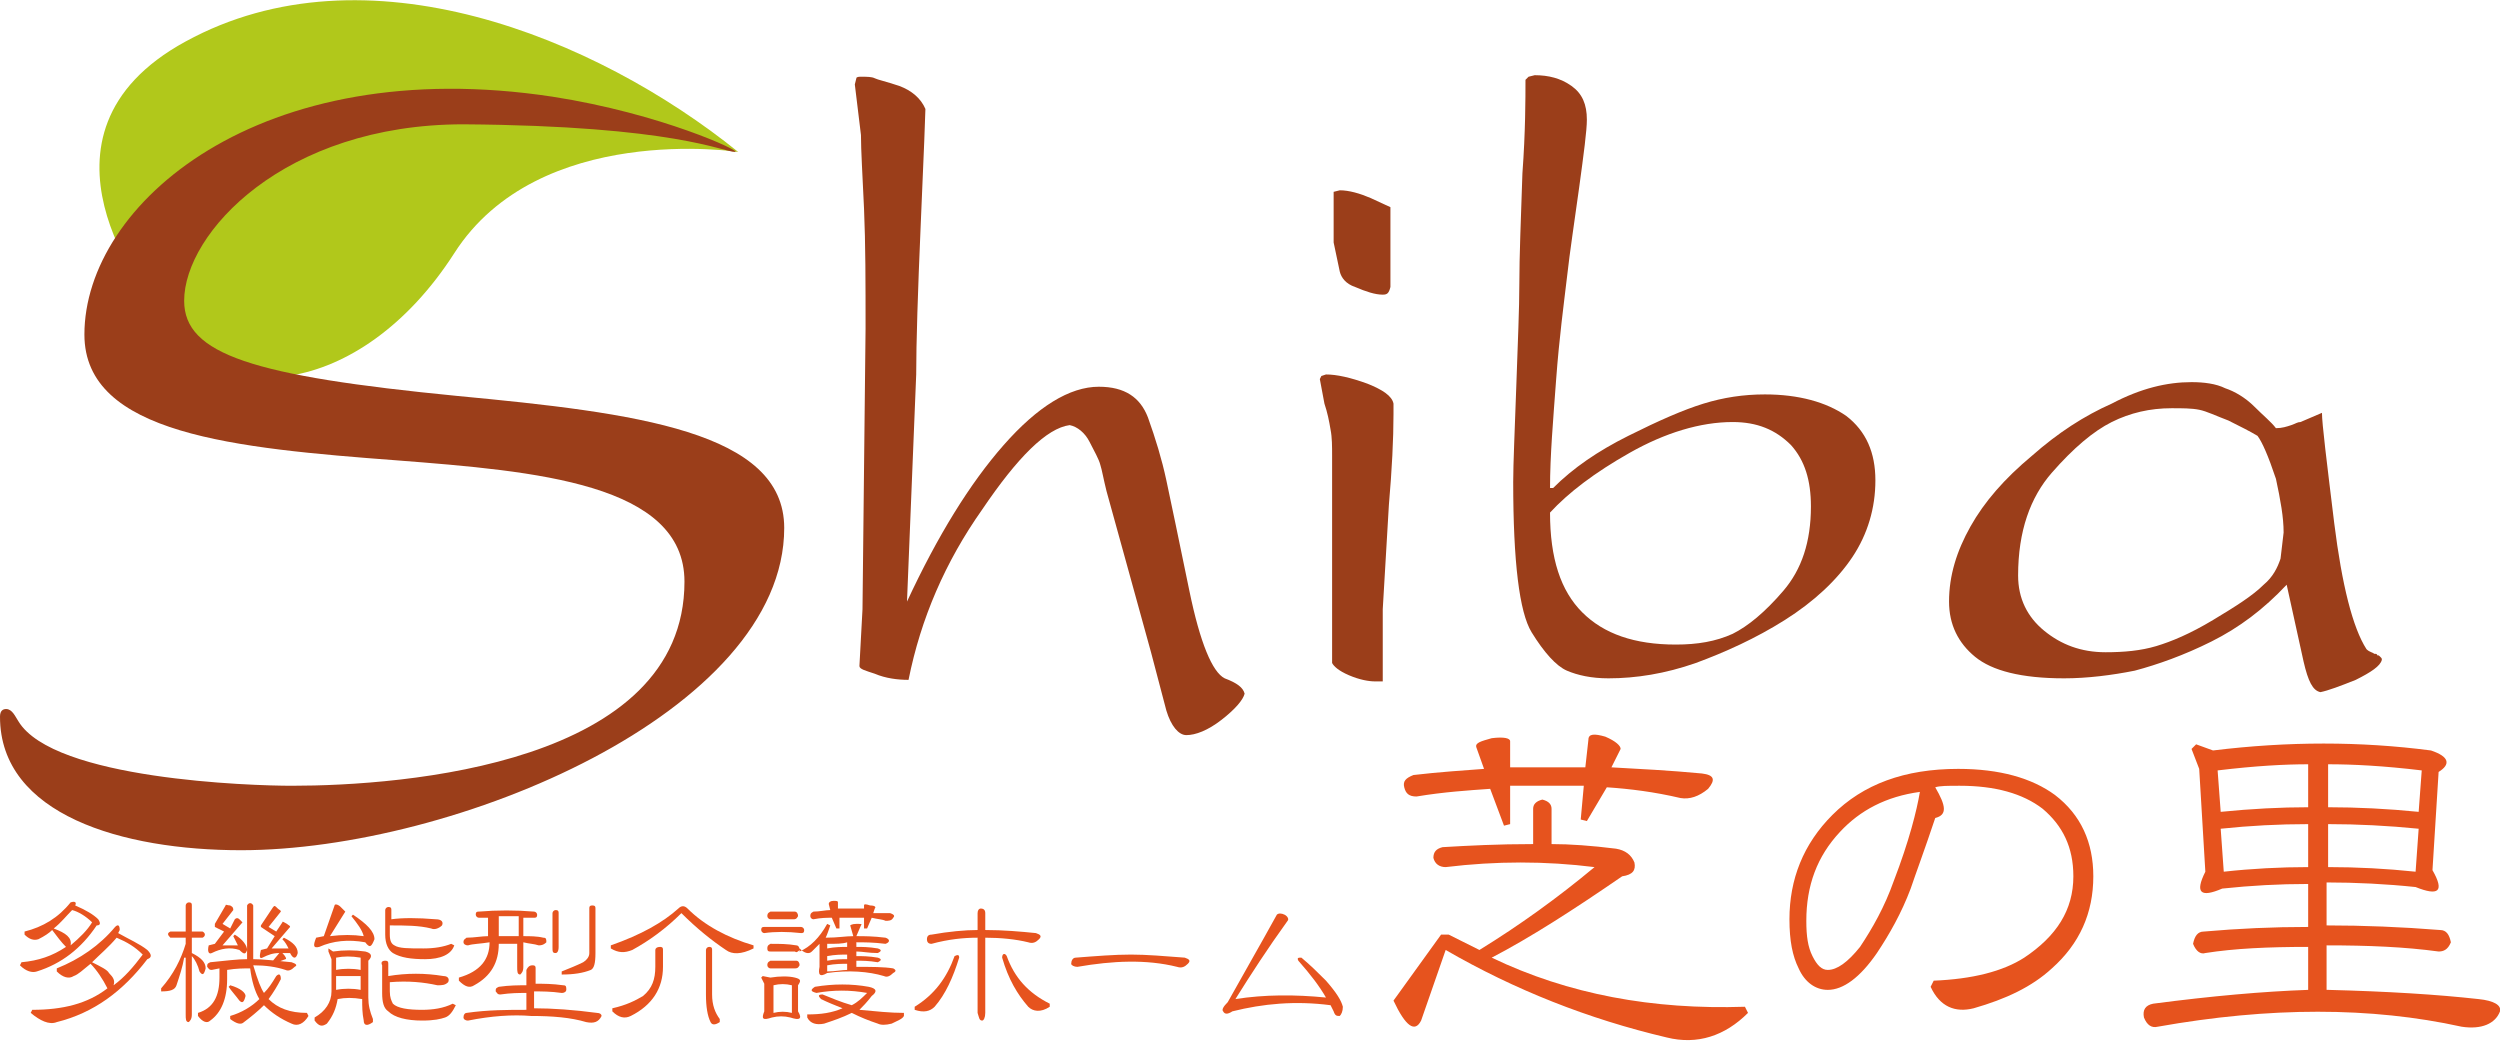
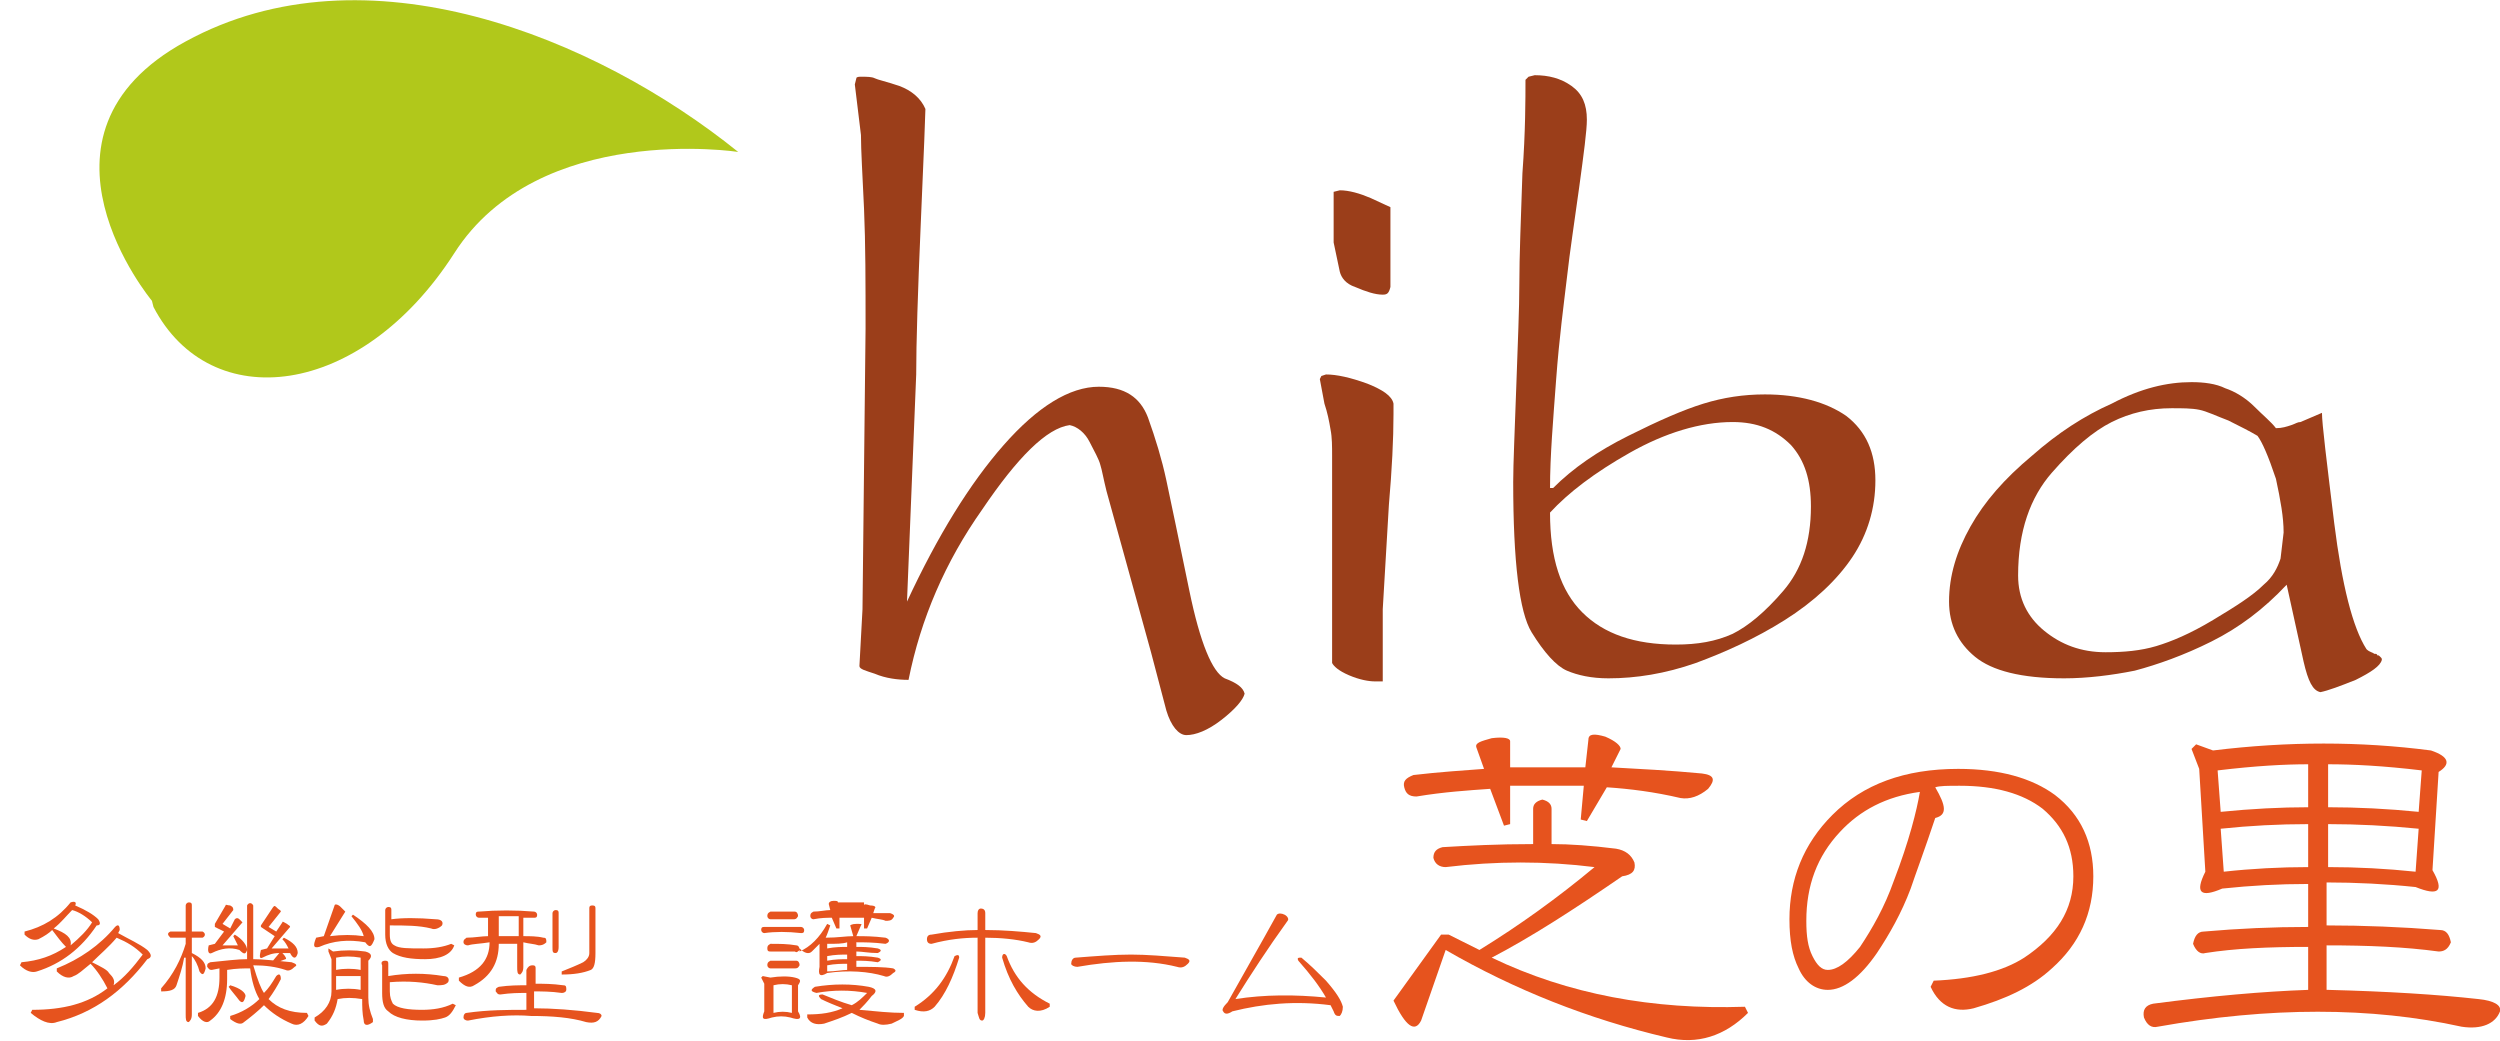
<svg xmlns="http://www.w3.org/2000/svg" version="1.1" id="レイヤー_1" x="0px" y="0px" viewBox="0 0 162.9 67.8" style="enable-background:new 0 0 162.9 67.8;" xml:space="preserve">
  <style type="text/css">
	.st0{fill:#F9F5ED;}
	.st1{fill:none;}
	.st2{fill:#6FA231;}
	.st3{fill:#8CC63F;}
	.st4{fill:none;stroke:#8CC63F;stroke-miterlimit:10;}
	.st5{fill:#333333;}
	.st6{fill:#4B4B4B;}
	.st7{fill:#FFFFFF;}
	.st8{fill:#F9F4EA;}
	.st9{fill:#E6531E;}
	.st10{fill:#9B3E1A;}
	.st11{fill:#B1C81B;}
</style>
  <g id="RSS">
    <g id="Home">
	</g>
  </g>
  <g>
    <g>
      <path class="st9" d="M4.9,59L4.9,59c0.7,0.3,1.2,0.6,1.5,0.9c0.2,0.3,0.1,0.4-0.1,0.4c-1,1.5-2.3,2.5-3.9,3    c-0.3,0.1-0.7,0-1.1-0.4l0.1-0.2c1.1-0.1,2-0.4,2.9-1C4,61.4,3.7,61,3.4,60.6c-0.2,0.2-0.5,0.4-0.9,0.6c-0.3,0.1-0.6,0-0.9-0.3    l0-0.2c1.2-0.3,2.2-0.9,3-1.9C4.9,58.7,5,58.8,4.9,59z M4.8,63.6c-0.3,0.2-0.7,0.1-1.1-0.3l0-0.2c1.5-0.6,2.8-1.5,3.8-2.7    c0.2-0.2,0.3-0.1,0.3,0.2l-0.1,0.2c0.7,0.4,1.4,0.7,1.9,1.1c0.3,0.3,0.3,0.5,0,0.6c-1.6,2.1-3.5,3.5-5.9,4.1    C3.2,66.8,2.6,66.5,2,66l0.1-0.2c2,0,3.6-0.4,4.9-1.4c-0.3-0.6-0.7-1.2-1.1-1.6C5.4,63.2,5.1,63.5,4.8,63.6z M6,60.1    c-0.4-0.4-0.9-0.7-1.3-0.8c-0.4,0.4-0.7,0.8-1.2,1.2c0.8,0.3,1.2,0.6,1.1,1.1C5.2,61.1,5.7,60.6,6,60.1z M9.3,62.2    c-0.5-0.5-1-0.8-1.7-1.1c-0.5,0.6-1.1,1.1-1.6,1.6C6.6,63,7,63.2,7.1,63.4c0.3,0.3,0.4,0.5,0.3,0.8C8.1,63.7,8.7,63,9.3,62.2z" />
      <path class="st9" d="M12,62.4c-0.1,0.6-0.3,1.2-0.5,1.8c-0.1,0.3-0.4,0.4-1,0.4l0-0.2c0.8-0.9,1.3-1.9,1.6-2.9v-0.4h-1    c-0.2-0.2-0.2-0.3,0-0.4h1v-1.7c0-0.1,0.1-0.2,0.2-0.2c0.2,0,0.2,0.1,0.2,0.2v1.7h0.7c0.2,0.1,0.2,0.3,0,0.4h-0.7v1    c0.6,0.3,0.9,0.6,0.9,1c-0.1,0.4-0.2,0.5-0.4,0.2c-0.1-0.4-0.3-0.8-0.5-1v3.8c0,0.3-0.1,0.4-0.2,0.5c-0.2,0-0.2-0.2-0.2-0.5V62.4z     M17.2,64.7c0.3-0.3,0.5-0.6,0.8-1.1c0.2-0.2,0.3-0.1,0.3,0.2c-0.2,0.4-0.5,0.9-0.8,1.3c0.6,0.6,1.4,0.9,2.5,0.9l0.1,0.2    c-0.3,0.5-0.7,0.7-1.1,0.5c-0.7-0.3-1.3-0.7-1.8-1.2c-0.4,0.4-0.9,0.8-1.3,1.1c-0.2,0.2-0.5,0.1-0.9-0.2l0-0.2    c0.7-0.2,1.4-0.6,1.9-1.1c-0.3-0.5-0.5-1.2-0.6-2c-0.4,0-0.9,0-1.5,0.1v0.6c0,1.3-0.4,2.2-1.1,2.7c-0.2,0.2-0.5,0.1-0.8-0.3l0-0.2    c1-0.3,1.4-1.1,1.4-2.3v-0.6l-0.5,0.1c-0.2,0-0.2-0.1-0.3-0.2c0-0.2,0-0.2,0.2-0.3c1-0.1,1.8-0.2,2.4-0.2v-3.5    c0.1-0.2,0.3-0.2,0.4,0v3.5c0.6,0,1.5,0.1,2.5,0.2c0.3,0.1,0.4,0.2,0.2,0.3c-0.2,0.2-0.4,0.3-0.6,0.2c-0.6-0.2-1.3-0.3-2.1-0.3    C16.8,63.9,17,64.4,17.2,64.7z M15.3,59.9c0.1-0.1,0.2-0.1,0.3,0c0.1,0.1,0.2,0.2,0.2,0.2l-1.3,1.5c0.5,0,0.8,0,1,0    c-0.1-0.2-0.2-0.4-0.3-0.6l0.1-0.1c0.5,0.3,0.8,0.7,0.8,1c-0.1,0.3-0.2,0.3-0.5,0c-0.6-0.2-1.2-0.1-1.8,0.2    c-0.2,0.1-0.3-0.1-0.2-0.5l0.4-0.1l0.6-0.8L14,60.4v-0.2l0.7-1.2c0-0.1,0.1,0,0.3,0c0.2,0.1,0.2,0.2,0.2,0.3l-0.7,0.9l0.5,0.3    L15.3,59.9z M16,64.9c-0.1,0.4-0.2,0.5-0.4,0.3c-0.3-0.4-0.5-0.6-0.7-0.9l0.1-0.1C15.7,64.4,16,64.7,16,64.9z M18.1,59.2    c0.1,0.1,0.2,0.1,0.2,0.2l-0.8,1l0.5,0.3l0.4-0.6c0-0.1,0.1,0,0.3,0.1c0.1,0.1,0.2,0.1,0.2,0.2l-1.2,1.4c0.5,0,0.9,0,1.1,0    c-0.1-0.2-0.2-0.4-0.4-0.6l0.1-0.1c0.6,0.3,0.9,0.6,0.9,1c-0.1,0.4-0.3,0.4-0.5,0l-0.5,0c0.2,0.2,0.3,0.4,0.2,0.4l-0.8,0.3    l-0.1-0.1l0.5-0.6c-0.4,0-0.7,0.1-1.1,0.3c-0.2,0.1-0.2-0.1-0.1-0.5l0.4-0.1l0.5-0.8L17,60.4l0-0.1l0.8-1.2    C17.9,59,17.9,59,18.1,59.2z" />
      <path class="st9" d="M21.4,61.8l0.3,0.2c0.7-0.1,1.4-0.1,2.1,0c0.4,0.1,0.5,0.3,0.2,0.6v2.4c0,0.5,0.1,0.9,0.3,1.4v0.2    c-0.4,0.3-0.6,0.2-0.6-0.1c-0.1-0.5-0.1-0.9-0.1-1.4c-0.6-0.1-1.1-0.1-1.6,0c-0.1,0.6-0.3,1.1-0.7,1.6c-0.3,0.2-0.5,0.2-0.8-0.2    v-0.2c0.7-0.4,1.1-1,1.1-1.7v-2.1l-0.2-0.5L21.4,61.8z M23.7,61c-0.1-0.4-0.4-0.8-0.8-1.3l0.1-0.1c0.9,0.6,1.4,1.1,1.4,1.6    c-0.2,0.5-0.3,0.6-0.6,0.2c-1.1-0.2-2.1-0.1-3,0.3c-0.4,0.1-0.4-0.1-0.2-0.6l0.5-0.1l0.7-2c0-0.1,0.2-0.1,0.4,0.1    c0.2,0.2,0.3,0.3,0.3,0.3L21.5,61C22.3,60.9,23,60.9,23.7,61z M21.9,63.2c0.5-0.1,1.1-0.1,1.6,0v-0.8c-0.6-0.1-1.1-0.1-1.6,0V63.2    z M21.9,63.6v0.9c0.5-0.1,1.1-0.1,1.6,0v-0.9C23,63.6,22.4,63.6,21.9,63.6z M28.4,59.9c0.4,0,0.5,0.2,0.4,0.4    c-0.2,0.2-0.5,0.3-0.7,0.2c-0.8-0.2-1.7-0.2-2.7-0.2v0.6c0,0.4,0.1,0.6,0.3,0.7c0.3,0.2,0.9,0.2,1.9,0.2c0.7,0,1.3-0.1,1.8-0.3    l0.2,0.1c-0.2,0.6-0.9,0.9-1.9,0.9c-0.9,0-1.6-0.1-2.1-0.4c-0.3-0.2-0.5-0.6-0.5-1.2v-1.6c0-0.1,0.1-0.2,0.2-0.2    c0.2,0,0.2,0.1,0.2,0.2v0.6C26.2,59.8,27.2,59.8,28.4,59.9z M25.1,62.6c0.2,0,0.2,0.1,0.2,0.2v0.8c1.2-0.2,2.4-0.2,3.6,0    c0.3,0,0.4,0.2,0.3,0.4c-0.2,0.2-0.4,0.2-0.7,0.2c-0.9-0.2-1.9-0.3-3.1-0.2v0.6c0,0.4,0.1,0.6,0.2,0.8c0.3,0.3,1,0.4,1.9,0.4    c0.7,0,1.4-0.1,2-0.4l0.2,0.1c-0.2,0.4-0.4,0.7-0.7,0.8c-0.3,0.1-0.7,0.2-1.5,0.2c-1,0-1.8-0.2-2.2-0.6c-0.3-0.2-0.4-0.6-0.4-1.2    v-1.8C24.8,62.7,24.9,62.6,25.1,62.6z" />
      <path class="st9" d="M33.8,61.5h-1.3c0,1.2-0.5,2.1-1.6,2.7c-0.3,0.2-0.6,0.1-1-0.3l0-0.2c1.4-0.4,2-1.2,2-2.3    c-0.6,0.1-1.1,0.1-1.4,0.2c-0.2,0-0.3-0.1-0.3-0.2c0-0.2,0.1-0.2,0.2-0.3c0.5,0,1-0.1,1.4-0.1v-1.2l-0.6,0c-0.1,0-0.2-0.1-0.2-0.2    c0-0.2,0.1-0.2,0.2-0.2c1.2-0.1,2.4-0.1,3.6,0c0.1,0,0.2,0.1,0.2,0.2c0,0.2-0.1,0.2-0.2,0.2l-0.7,0V61c0.4,0,0.9,0,1.3,0.1    c0.2,0,0.2,0.1,0.2,0.3c-0.2,0.2-0.4,0.2-0.5,0.2c-0.3-0.1-0.6-0.1-1-0.2v1.6c0,0.3-0.1,0.4-0.2,0.5c-0.2,0-0.2-0.2-0.2-0.5V61.5z     M34.7,62.9c0.2,0,0.2,0.1,0.2,0.2v1c0.5,0,1.1,0,1.8,0.1c0.2,0,0.2,0.1,0.2,0.3c0,0.1-0.1,0.2-0.3,0.2c-0.7-0.1-1.3-0.1-1.8-0.1    v1.1c1.2,0,2.6,0.1,4.1,0.3c0.2,0,0.3,0.1,0.3,0.2c-0.2,0.4-0.5,0.5-1,0.4c-1-0.3-2.2-0.4-3.6-0.4c-1.2-0.1-2.6,0-4.1,0.3    c-0.2,0-0.3-0.1-0.3-0.2c0-0.2,0.1-0.3,0.2-0.3c1.4-0.2,2.7-0.2,3.9-0.2v-1.1c-0.5,0-1,0-1.7,0.1c-0.2,0-0.2-0.1-0.3-0.2    c0-0.2,0-0.2,0.2-0.3c0.7-0.1,1.3-0.1,1.8-0.1v-1C34.4,63,34.5,62.9,34.7,62.9z M32.5,61h1.3v-1.3h-1.3V61z M36.2,62.1    C36,62.1,36,62,36,61.7v-2.2c0-0.1,0.1-0.2,0.2-0.2c0.2,0,0.2,0.1,0.2,0.2v2.2C36.4,62,36.3,62.1,36.2,62.1z M38.6,59    c0.2,0,0.2,0.1,0.2,0.2v2.9c0,0.7-0.1,1-0.3,1.1c-0.5,0.2-1.1,0.3-1.9,0.3l0-0.2c0.5-0.2,1-0.4,1.4-0.6c0.3-0.2,0.4-0.4,0.4-0.6    v-2.9C38.4,59.1,38.4,59,38.6,59z" />
-       <path class="st9" d="M43,61.7c0.2,0,0.2,0.1,0.2,0.2V63c0,1.4-0.7,2.5-2.1,3.2c-0.4,0.2-0.8,0.1-1.2-0.3l0-0.2    c0.9-0.2,1.5-0.5,2-0.8c0.6-0.5,0.8-1.1,0.8-1.9v-1.1C42.7,61.8,42.8,61.7,43,61.7z M44.2,59.2c0.2-0.2,0.4-0.2,0.6,0    c1.1,1.1,2.6,1.9,4.3,2.4v0.2c-0.8,0.4-1.4,0.4-1.8,0.1c-0.9-0.6-1.9-1.4-2.9-2.4c-1,1-2.1,1.8-3.2,2.4c-0.5,0.2-0.9,0.2-1.4-0.1    v-0.2C41.8,60.9,43.2,60.1,44.2,59.2z M46,61.9c0-0.1,0.1-0.2,0.2-0.2c0.2,0,0.2,0.1,0.2,0.2v2.9c0,0.7,0.2,1.2,0.5,1.6v0.2    c-0.3,0.2-0.5,0.2-0.6,0c-0.2-0.4-0.3-1-0.3-1.8V61.9z" />
-       <path class="st9" d="M52.2,60.4c0.1,0,0.2,0.1,0.2,0.2c0,0.2-0.1,0.2-0.2,0.2c-0.9-0.1-1.7-0.1-2.4,0c-0.1,0-0.2-0.1-0.2-0.2    c0-0.2,0.1-0.2,0.2-0.2C50.6,60.4,51.4,60.4,52.2,60.4z M50.2,63.7c0.6-0.1,1.2-0.1,1.6,0c0.4,0.1,0.4,0.2,0.2,0.5v1.7    c0.3,0.5,0.1,0.6-0.5,0.4c-0.4-0.1-0.8-0.1-1.2,0c-0.6,0.2-0.7,0.1-0.5-0.4v-1.8l-0.2-0.4l0.1-0.1L50.2,63.7z M51.8,59.4    c0.1,0,0.2,0.1,0.2,0.3c-0.1,0.2-0.2,0.2-0.3,0.2c-0.5,0-1,0-1.5,0c-0.1,0-0.2-0.1-0.2-0.2c0-0.1,0-0.2,0.2-0.3    C50.7,59.4,51.2,59.4,51.8,59.4z M51.9,61.6c0.1,0,0.2,0.1,0.2,0.3C52,62,51.9,62.1,51.8,62c-0.5,0-1.1,0-1.6,0    C50.1,62,50,62,50,61.8c0-0.1,0-0.2,0.2-0.3C50.8,61.5,51.3,61.5,51.9,61.6z M51.9,62.6c0.1,0,0.2,0.1,0.2,0.3    c-0.1,0.2-0.2,0.2-0.3,0.2c-0.5,0-1.1,0-1.6,0c-0.1,0-0.2-0.1-0.2-0.2c0-0.1,0-0.2,0.2-0.3C50.8,62.6,51.3,62.6,51.9,62.6z     M51.6,64.2c-0.4-0.1-0.8-0.1-1.2,0v1.8c0.4-0.1,0.8-0.1,1.2,0V64.2z M55.6,61l-0.2-0.7c0,0,0.1-0.1,0.4-0.1c0.3,0,0.4,0,0.3,0.1    L55.8,61c0.5,0,1.1,0,1.9,0.1c0.3,0.1,0.3,0.3,0,0.4c-0.8-0.1-1.4-0.1-1.9-0.1v0.3c0.4,0,0.8,0,1.4,0.1c0.3,0.1,0.2,0.2,0,0.3    c-0.6,0-1-0.1-1.4-0.1v0.3c0.4,0,0.8,0,1.4,0.1c0.3,0.1,0.2,0.2,0,0.3c-0.6-0.1-1-0.1-1.4-0.1v0.4c1,0,1.8,0,2.4,0.1    c0.2,0.1,0.2,0.2,0,0.3c-0.2,0.2-0.4,0.3-0.6,0.2c-1-0.3-2.3-0.4-3.7-0.2c-0.5,0.3-0.6,0.1-0.5-0.4v-1.5c-0.1,0.1-0.3,0.3-0.5,0.5    c-0.2,0.2-0.5,0.1-0.8-0.2V62c0.7-0.3,1.3-0.9,1.8-1.8l0.2,0.1c-0.1,0.3-0.2,0.6-0.3,0.8C54.6,61.1,55.1,61,55.6,61z M58.9,66    l0,0.2c-0.1,0.2-0.4,0.3-0.8,0.5c-0.4,0.1-0.7,0.1-0.9,0c-0.6-0.2-1.1-0.4-1.7-0.7c-0.6,0.3-1.2,0.5-1.8,0.7    c-0.5,0.1-0.9,0-1.1-0.4l0-0.2c0.9,0,1.6-0.1,2.3-0.4c-0.5-0.2-1-0.4-1.4-0.6c-0.2-0.2-0.2-0.3,0.1-0.3c0.5,0.2,1.2,0.5,1.9,0.7    c0.4-0.2,0.7-0.5,1-0.8c-1.1-0.2-2.2-0.2-3.3,0c-0.4-0.1-0.4-0.2-0.1-0.4c1.2-0.2,2.4-0.2,3.5,0c0.5,0.1,0.6,0.3,0.2,0.6    c-0.3,0.4-0.6,0.7-0.8,0.9C57.1,65.9,58,66,58.9,66z M56.3,59.5v-0.5c0-0.1,0.1-0.1,0.4,0c0.3,0,0.4,0.1,0.3,0.2l-0.1,0.3    c0.6,0,0.9,0,1.1,0c0.3,0.1,0.3,0.2,0.2,0.3c-0.1,0.2-0.3,0.2-0.5,0.2c-0.2-0.1-0.5-0.1-0.9-0.2l-0.3,0.7l-0.2,0v-0.7h-1.6v0.7    l-0.2,0l-0.3-0.7c-0.3,0-0.7,0-1.2,0.1c-0.1,0-0.2-0.1-0.2-0.2c0-0.1,0-0.2,0.2-0.3c0.4,0,0.8-0.1,1.1-0.1l-0.1-0.4    c0-0.1,0.1-0.2,0.3-0.2c0.2,0,0.3,0,0.3,0.1v0.4H56.3z M53.9,61.5v0.3c0.5-0.1,1-0.1,1.3-0.1v-0.3C54.9,61.5,54.5,61.5,53.9,61.5z     M55.2,62.5v-0.3c-0.3,0-0.8,0-1.3,0.1v0.3C54.4,62.5,54.9,62.5,55.2,62.5z M55.2,62.8c-0.3,0-0.8,0-1.3,0.1v0.4    c0.5,0,1-0.1,1.3-0.1V62.8z" />
+       <path class="st9" d="M52.2,60.4c0.1,0,0.2,0.1,0.2,0.2c0,0.2-0.1,0.2-0.2,0.2c-0.9-0.1-1.7-0.1-2.4,0c-0.1,0-0.2-0.1-0.2-0.2    c0-0.2,0.1-0.2,0.2-0.2C50.6,60.4,51.4,60.4,52.2,60.4z M50.2,63.7c0.6-0.1,1.2-0.1,1.6,0c0.4,0.1,0.4,0.2,0.2,0.5v1.7    c0.3,0.5,0.1,0.6-0.5,0.4c-0.4-0.1-0.8-0.1-1.2,0c-0.6,0.2-0.7,0.1-0.5-0.4v-1.8l-0.2-0.4l0.1-0.1L50.2,63.7z M51.8,59.4    c0.1,0,0.2,0.1,0.2,0.3c-0.1,0.2-0.2,0.2-0.3,0.2c-0.5,0-1,0-1.5,0c-0.1,0-0.2-0.1-0.2-0.2c0-0.1,0-0.2,0.2-0.3    C50.7,59.4,51.2,59.4,51.8,59.4z M51.9,61.6c0.1,0,0.2,0.1,0.2,0.3C52,62,51.9,62.1,51.8,62c-0.5,0-1.1,0-1.6,0    C50.1,62,50,62,50,61.8c0-0.1,0-0.2,0.2-0.3C50.8,61.5,51.3,61.5,51.9,61.6z M51.9,62.6c0.1,0,0.2,0.1,0.2,0.3    c-0.1,0.2-0.2,0.2-0.3,0.2c-0.5,0-1.1,0-1.6,0c-0.1,0-0.2-0.1-0.2-0.2c0-0.1,0-0.2,0.2-0.3C50.8,62.6,51.3,62.6,51.9,62.6z     M51.6,64.2c-0.4-0.1-0.8-0.1-1.2,0v1.8c0.4-0.1,0.8-0.1,1.2,0V64.2z M55.6,61l-0.2-0.7c0,0,0.1-0.1,0.4-0.1c0.3,0,0.4,0,0.3,0.1    L55.8,61c0.5,0,1.1,0,1.9,0.1c0.3,0.1,0.3,0.3,0,0.4c-0.8-0.1-1.4-0.1-1.9-0.1v0.3c0.4,0,0.8,0,1.4,0.1c0.3,0.1,0.2,0.2,0,0.3    c-0.6,0-1-0.1-1.4-0.1v0.3c0.4,0,0.8,0,1.4,0.1c0.3,0.1,0.2,0.2,0,0.3c-0.6-0.1-1-0.1-1.4-0.1v0.4c1,0,1.8,0,2.4,0.1    c0.2,0.1,0.2,0.2,0,0.3c-0.2,0.2-0.4,0.3-0.6,0.2c-1-0.3-2.3-0.4-3.7-0.2c-0.5,0.3-0.6,0.1-0.5-0.4v-1.5c-0.1,0.1-0.3,0.3-0.5,0.5    c-0.2,0.2-0.5,0.1-0.8-0.2V62c0.7-0.3,1.3-0.9,1.8-1.8l0.2,0.1c-0.1,0.3-0.2,0.6-0.3,0.8C54.6,61.1,55.1,61,55.6,61z M58.9,66    l0,0.2c-0.1,0.2-0.4,0.3-0.8,0.5c-0.4,0.1-0.7,0.1-0.9,0c-0.6-0.2-1.1-0.4-1.7-0.7c-0.6,0.3-1.2,0.5-1.8,0.7    c-0.5,0.1-0.9,0-1.1-0.4l0-0.2c0.9,0,1.6-0.1,2.3-0.4c-0.5-0.2-1-0.4-1.4-0.6c-0.2-0.2-0.2-0.3,0.1-0.3c0.5,0.2,1.2,0.5,1.9,0.7    c0.4-0.2,0.7-0.5,1-0.8c-1.1-0.2-2.2-0.2-3.3,0c-0.4-0.1-0.4-0.2-0.1-0.4c1.2-0.2,2.4-0.2,3.5,0c0.5,0.1,0.6,0.3,0.2,0.6    c-0.3,0.4-0.6,0.7-0.8,0.9C57.1,65.9,58,66,58.9,66z M56.3,59.5v-0.5c0-0.1,0.1-0.1,0.4,0c0.3,0,0.4,0.1,0.3,0.2l-0.1,0.3    c0.6,0,0.9,0,1.1,0c0.3,0.1,0.3,0.2,0.2,0.3c-0.1,0.2-0.3,0.2-0.5,0.2c-0.2-0.1-0.5-0.1-0.9-0.2l-0.3,0.7l-0.2,0v-0.7h-1.6v0.7    l-0.2,0l-0.3-0.7c-0.3,0-0.7,0-1.2,0.1c-0.1,0-0.2-0.1-0.2-0.2c0-0.1,0-0.2,0.2-0.3c0.4,0,0.8-0.1,1.1-0.1l-0.1-0.4    c0-0.1,0.1-0.2,0.3-0.2c0.2,0,0.3,0,0.3,0.1H56.3z M53.9,61.5v0.3c0.5-0.1,1-0.1,1.3-0.1v-0.3C54.9,61.5,54.5,61.5,53.9,61.5z     M55.2,62.5v-0.3c-0.3,0-0.8,0-1.3,0.1v0.3C54.4,62.5,54.9,62.5,55.2,62.5z M55.2,62.8c-0.3,0-0.8,0-1.3,0.1v0.4    c0.5,0,1-0.1,1.3-0.1V62.8z" />
      <path class="st9" d="M62.5,62.4c-0.4,1.3-0.9,2.4-1.6,3.2c-0.3,0.3-0.7,0.4-1.3,0.2v-0.2c1.3-0.8,2.1-1.9,2.6-3.3    C62.4,62.2,62.5,62.2,62.5,62.4z M63.9,59.2c0.2,0,0.3,0.1,0.3,0.3v1.1c1.2,0,2.3,0.1,3.3,0.2c0.3,0.1,0.4,0.2,0.2,0.4    c-0.2,0.2-0.4,0.3-0.7,0.2c-0.8-0.2-1.8-0.3-2.8-0.3V66c0,0.3-0.1,0.5-0.2,0.5c-0.2,0-0.2-0.2-0.3-0.5v-4.9c-0.9,0-1.9,0.1-3,0.4    c-0.2,0-0.3-0.1-0.3-0.3c0-0.2,0.1-0.3,0.3-0.3c1.1-0.2,2.2-0.3,3-0.3v-1.1C63.7,59.3,63.8,59.2,63.9,59.2z M65.6,62.3    c0.5,1.4,1.4,2.4,2.8,3.1v0.2c-0.6,0.4-1.1,0.3-1.4,0c-0.7-0.8-1.3-1.8-1.7-3.2C65.3,62.1,65.5,62.1,65.6,62.3z" />
      <path class="st9" d="M73.7,62.2c1,0,2.2,0.1,3.5,0.2c0.3,0.1,0.4,0.2,0.2,0.4C77.2,63,77,63.1,76.7,63c-2-0.5-4.2-0.4-6.5,0    c-0.2,0-0.4-0.1-0.4-0.2c0-0.2,0.1-0.4,0.3-0.4C71.4,62.3,72.6,62.2,73.7,62.2z" />
      <path class="st9" d="M86.4,65c-0.4-0.7-1-1.5-1.8-2.4c-0.1-0.2,0-0.2,0.2-0.2c0.6,0.5,1.1,1,1.6,1.5c0.7,0.8,1,1.3,1.1,1.7    c0,0.3-0.1,0.5-0.2,0.6c-0.2,0-0.3,0-0.4-0.3l-0.2-0.4c-2.3-0.3-4.4-0.1-6.4,0.4c-0.3,0.2-0.5,0.2-0.6,0c-0.1-0.1,0-0.3,0.3-0.6    c1-1.8,2.1-3.7,3.2-5.7c0.1-0.1,0.3-0.1,0.5,0c0.2,0.1,0.3,0.3,0.2,0.4c-1.3,1.8-2.4,3.5-3.4,5.1C82.4,64.8,84.4,64.8,86.4,65z" />
    </g>
    <g>
      <path class="st9" d="M113.7,65.6l0.2,0.4c-1.5,1.5-3.3,2.1-5.3,1.6c-5.1-1.2-9.9-3.1-14.4-5.7l-1.6,4.6c-0.4,0.8-1,0.4-1.8-1.3    l3.1-4.3h0.5l2,1c2.6-1.6,5.1-3.4,7.5-5.4c-3.2-0.4-6.4-0.4-9.7,0c-0.4,0-0.7-0.2-0.8-0.6c0-0.4,0.2-0.6,0.6-0.7    c1.7-0.1,3.6-0.2,5.9-0.2v-2.3c0-0.3,0.2-0.5,0.6-0.6c0.4,0.1,0.6,0.3,0.6,0.6v2.3c1.2,0,2.6,0.1,4.2,0.3c0.6,0.1,1,0.4,1.2,0.9    c0.1,0.5-0.1,0.8-0.8,0.9c-3.2,2.2-6,4-8.5,5.3C102.2,64.8,107.7,65.8,113.7,65.6z M104.6,48c0.7,0.3,1,0.6,1,0.8l-0.6,1.2    c1.8,0.1,3.8,0.2,5.9,0.4c0.8,0.1,0.9,0.4,0.4,1c-0.6,0.5-1.2,0.7-1.8,0.6c-1.7-0.4-3.3-0.6-4.8-0.7l-1.3,2.2l-0.4-0.1l0.2-2.2    h-4.8v2.5l-0.4,0.1l-0.9-2.4c-1.4,0.1-3,0.2-4.8,0.5c-0.5,0-0.7-0.2-0.8-0.6c-0.1-0.4,0.1-0.6,0.6-0.8c1.7-0.2,3.3-0.3,4.6-0.4    l-0.5-1.4c-0.1-0.3,0.3-0.4,1-0.6c0.8-0.1,1.2,0,1.2,0.2v1.7h4.9l0.2-1.8C103.5,47.8,103.9,47.8,104.6,48z" />
      <path class="st9" d="M126.1,53.3c-0.7,2.1-1.3,3.7-1.6,4.6c-0.6,1.6-1.4,3-2.2,4.2c-1.1,1.6-2.2,2.4-3.2,2.4    c-0.8,0-1.5-0.5-1.9-1.4c-0.4-0.8-0.6-1.8-0.6-3.2c0-2.6,0.9-4.9,2.8-6.8c2-2,4.7-3,8.2-3c2.7,0,4.8,0.6,6.3,1.7    c1.7,1.3,2.5,3.1,2.5,5.3c0,2.4-0.9,4.4-2.7,6c-1.3,1.2-3,2-5.1,2.6c-1.2,0.3-2.2-0.1-2.8-1.4l0.2-0.4c2.5-0.1,4.5-0.6,5.9-1.5    c2.1-1.4,3.2-3.1,3.2-5.3c0-1.9-0.7-3.3-2-4.4c-1.3-1-3.1-1.5-5.4-1.5c-0.8,0-1.3,0-1.6,0.1C126.8,52.5,126.9,53.1,126.1,53.3z     M119.9,54.2c-1.5,1.6-2.2,3.5-2.2,5.8c0,1,0.1,1.7,0.4,2.3c0.3,0.6,0.6,0.9,1,0.9c0.6,0,1.3-0.5,2.1-1.5c0.8-1.2,1.6-2.6,2.2-4.3    c1-2.6,1.5-4.6,1.7-5.8C122.9,51.9,121.2,52.8,119.9,54.2z" />
      <path class="st9" d="M151.7,64.5c3.9,0.1,7.1,0.3,9.8,0.6c1,0.1,1.5,0.4,1.4,0.8c-0.3,0.8-1.2,1.2-2.5,1c-5.9-1.3-12.5-1.3-19.8,0    c-0.4,0.1-0.7-0.1-0.9-0.6c-0.1-0.5,0.1-0.8,0.6-0.9c3.8-0.5,7.2-0.8,10.1-0.9v-2.8c-2.6,0-4.8,0.1-6.7,0.4    c-0.3,0.1-0.6-0.1-0.8-0.6c0.1-0.5,0.3-0.8,0.7-0.8c2.3-0.2,4.5-0.3,6.8-0.3v-2.8c-1.9,0-3.7,0.1-5.6,0.3    c-1.4,0.6-1.8,0.3-1.1-1.1l-0.4-6.7l-0.5-1.3l0.3-0.3l1.1,0.4c4.9-0.6,9.6-0.6,14.2,0c1.2,0.4,1.3,0.9,0.5,1.4l-0.4,6.4    c0.8,1.4,0.4,1.7-1.1,1.1c-1.9-0.2-3.9-0.3-5.8-0.3v2.8c2.4,0,4.9,0.1,7.4,0.3c0.4,0,0.6,0.3,0.7,0.8c-0.2,0.5-0.5,0.6-0.8,0.6    c-2.2-0.3-4.6-0.4-7.3-0.4V64.5z M150.4,52.6v-2.8c-1.5,0-3.4,0.1-5.9,0.4l0.2,2.7C146.7,52.7,148.6,52.6,150.4,52.6z M150.4,56.5    v-2.8c-1.9,0-3.8,0.1-5.7,0.3l0.2,2.8C146.7,56.6,148.6,56.5,150.4,56.5z M151.7,52.6c1.9,0,3.9,0.1,5.9,0.3l0.2-2.7    c-2.5-0.3-4.5-0.4-6.1-0.4V52.6z M151.7,53.7v2.8c1.9,0,3.8,0.1,5.7,0.3l0.2-2.8C155.6,53.8,153.6,53.7,151.7,53.7z" />
    </g>
    <g>
      <path class="st10" d="M56.1,5c0.4,0,0.7,0,0.9,0.1c0.2,0.1,0.7,0.2,1.6,0.5c0.8,0.3,1.4,0.8,1.7,1.5c0,0.3-0.1,2.8-0.3,7.4    c-0.2,4.6-0.3,7.9-0.3,9.9l-0.6,14.8c2-4.3,4.1-7.7,6.3-10.2c2.2-2.5,4.3-3.8,6.2-3.8c1.7,0,2.7,0.7,3.2,2    c0.5,1.4,0.9,2.7,1.2,4.1c0.3,1.4,0.8,3.8,1.5,7.2c0.7,3.4,1.5,5.3,2.3,5.7c0.8,0.3,1.2,0.6,1.3,1c-0.1,0.4-0.6,1-1.5,1.7    c-0.9,0.7-1.7,1-2.3,1c-0.5,0-1-0.6-1.3-1.6l-1-3.8l-1.6-5.8l-1.3-4.7c-0.2-0.8-0.3-1.4-0.4-1.7c-0.1-0.4-0.4-0.9-0.7-1.5    c-0.3-0.6-0.8-1-1.3-1.1c-1.5,0.2-3.4,2.1-5.7,5.5c-2.4,3.4-4,7.1-4.8,11.1c-0.7,0-1.5-0.1-2.2-0.4c-0.6-0.2-1-0.3-1-0.5l0.2-3.7    l0.2-18.3c0-2.9,0-5.5-0.1-7.8c-0.1-2.2-0.2-3.8-0.2-4.8l-0.4-3.3l0.1-0.4C55.8,5,56,5,56.1,5z" />
      <path class="st10" d="M86.4,24.4c0.7,0,1.6,0.2,2.7,0.6c1,0.4,1.6,0.8,1.7,1.3v0.7c0,1.6-0.1,3.6-0.3,5.9l-0.4,6.8v2.2V44v0.4    h-0.5c-0.4,0-1-0.1-1.7-0.4c-0.7-0.3-1-0.6-1.1-0.8V31.9v-2.2c0-0.6,0-1.2-0.1-1.7c-0.1-0.6-0.2-1.1-0.4-1.7L86,24.7l0.1-0.2    L86.4,24.4z M86.9,12.6v-0.1l0.4-0.1c0.6,0,1.3,0.2,2,0.5l1.3,0.6v1.2v1.3v2.7c-0.1,0.4-0.2,0.5-0.5,0.5c-0.5,0-1.1-0.2-1.8-0.5    c-0.6-0.2-0.9-0.6-1-1l-0.4-1.9V12.6z" />
      <path class="st10" d="M99.4,5.2L99.6,5l0.4-0.1c0.9,0,1.7,0.2,2.4,0.7c0.7,0.5,1,1.2,1,2.2c0,0.7-0.2,2.2-0.5,4.4    c-0.3,2.2-0.6,4.1-0.8,5.9c-0.2,1.7-0.5,3.9-0.7,6.6c-0.2,2.7-0.4,5-0.4,7.1h0.2c1.3-1.3,2.9-2.4,4.9-3.4c2-1,3.6-1.7,4.9-2.1    c1.3-0.4,2.6-0.6,4-0.6c2.2,0,4,0.5,5.3,1.4c1.3,1,1.9,2.4,1.9,4.2c0,1.8-0.5,3.5-1.5,5c-1,1.5-2.5,2.9-4.4,4.1    c-1.9,1.2-3.9,2.1-5.8,2.8c-2,0.7-3.9,1-5.7,1c-1.1,0-2-0.2-2.7-0.5c-0.7-0.3-1.5-1.2-2.3-2.5c-0.8-1.3-1.2-4.6-1.2-9.8    c0-1.2,0.1-3.3,0.2-6.2c0.1-2.9,0.2-5.1,0.2-6.7c0-1.8,0.1-4.2,0.2-7.2C99.4,8.6,99.4,6.4,99.4,5.2z M112.9,27.5    c-2.1,0-4.4,0.7-6.7,2c-2.3,1.3-4,2.6-5.2,3.9c0,3,0.7,5.1,2.1,6.5c1.4,1.4,3.4,2.1,6.1,2.1c1.4,0,2.6-0.2,3.7-0.7    c1-0.5,2.1-1.4,3.3-2.8c1.2-1.4,1.8-3.2,1.8-5.5c0-1.7-0.4-3-1.3-4C115.7,28,114.5,27.5,112.9,27.5z" />
      <path class="st10" d="M142.8,24.9c0.8,0,1.6,0.1,2.2,0.4c0.6,0.2,1.3,0.6,1.9,1.2c0.6,0.6,1.1,1,1.4,1.4c0.4,0,0.7-0.1,1-0.2    c0.3-0.1,0.4-0.2,0.6-0.2l1.4-0.6c0,0.7,0.3,3.1,0.8,7.2c0.5,4,1.2,6.8,2.1,8.2c0.2,0.2,0.4,0.2,0.5,0.3c0.1,0,0.2,0,0.2,0.1    c0.1,0,0.1,0,0.2,0.1c0.1,0.1,0.1,0.1,0.1,0.2c-0.1,0.4-0.7,0.8-1.7,1.3c-1,0.4-1.8,0.7-2.3,0.8c-0.5-0.1-0.8-0.7-1.1-2l-1.1-5    c-1.5,1.6-3.1,2.8-4.9,3.7c-1.8,0.9-3.5,1.5-5,1.9c-1.5,0.3-3.1,0.5-4.6,0.5c-2.8,0-4.7-0.5-5.8-1.4c-1.1-0.9-1.7-2.1-1.7-3.6    c0-1.7,0.5-3.3,1.4-4.9c0.9-1.6,2.2-3.1,4-4.6c1.7-1.5,3.4-2.6,5.2-3.4C139.5,25.3,141.2,24.9,142.8,24.9z M147.1,28.4    c-0.5-0.3-1.1-0.6-1.9-1c-0.8-0.3-1.4-0.6-1.9-0.7c-0.5-0.1-1.1-0.1-1.8-0.1c-1.4,0-2.7,0.3-3.9,0.9c-1.2,0.6-2.5,1.7-3.9,3.3    c-1.4,1.6-2.2,3.8-2.2,6.7c0,1.5,0.6,2.7,1.7,3.6c1.1,0.9,2.4,1.4,4,1.4c1.2,0,2.3-0.1,3.3-0.4c1-0.3,2.2-0.8,3.7-1.7    c1.5-0.9,2.6-1.6,3.3-2.3c0.6-0.5,0.9-1.1,1.1-1.7l0.2-1.7c0-1-0.2-2.1-0.5-3.5C147.8,29.7,147.4,28.8,147.1,28.4z" />
    </g>
    <g>
      <path class="st11" d="M10,20c3.7,7.1,13.5,6,19.6-3.5c5.5-8.6,18.5-6.6,18.5-6.6c-9.3-7.5-24.3-13.6-36-7.2    C0.9,8.8,9.9,19.6,9.9,19.6" />
      <g>
-         <path class="st10" d="M36,6.3c7.1,1.1,12.4,3.6,11.9,3.6c-0.8,0-3.9-1.7-17.7-1.8C18.5,8.1,12,15.2,12,19.6     c0,3.5,4.5,4.9,17.8,6.2c11.6,1.1,21.3,2.3,21.3,8.6c0,12-21.5,21-35.4,21C8,55.4,0,53.1,0,46.7c0-0.4,0.2-0.5,0.4-0.5     c0.4,0,0.6,0.5,0.8,0.8c2.3,3.8,15.2,4.2,17.8,4.2c7.3,0,25.6-1.4,25.6-13.3c0-6.4-9.7-7.2-18.7-7.9c-10.6-0.8-20.4-1.7-20.4-8.2     C5.5,13.3,16.9,3.4,36,6.3z" />
-       </g>
+         </g>
    </g>
  </g>
</svg>